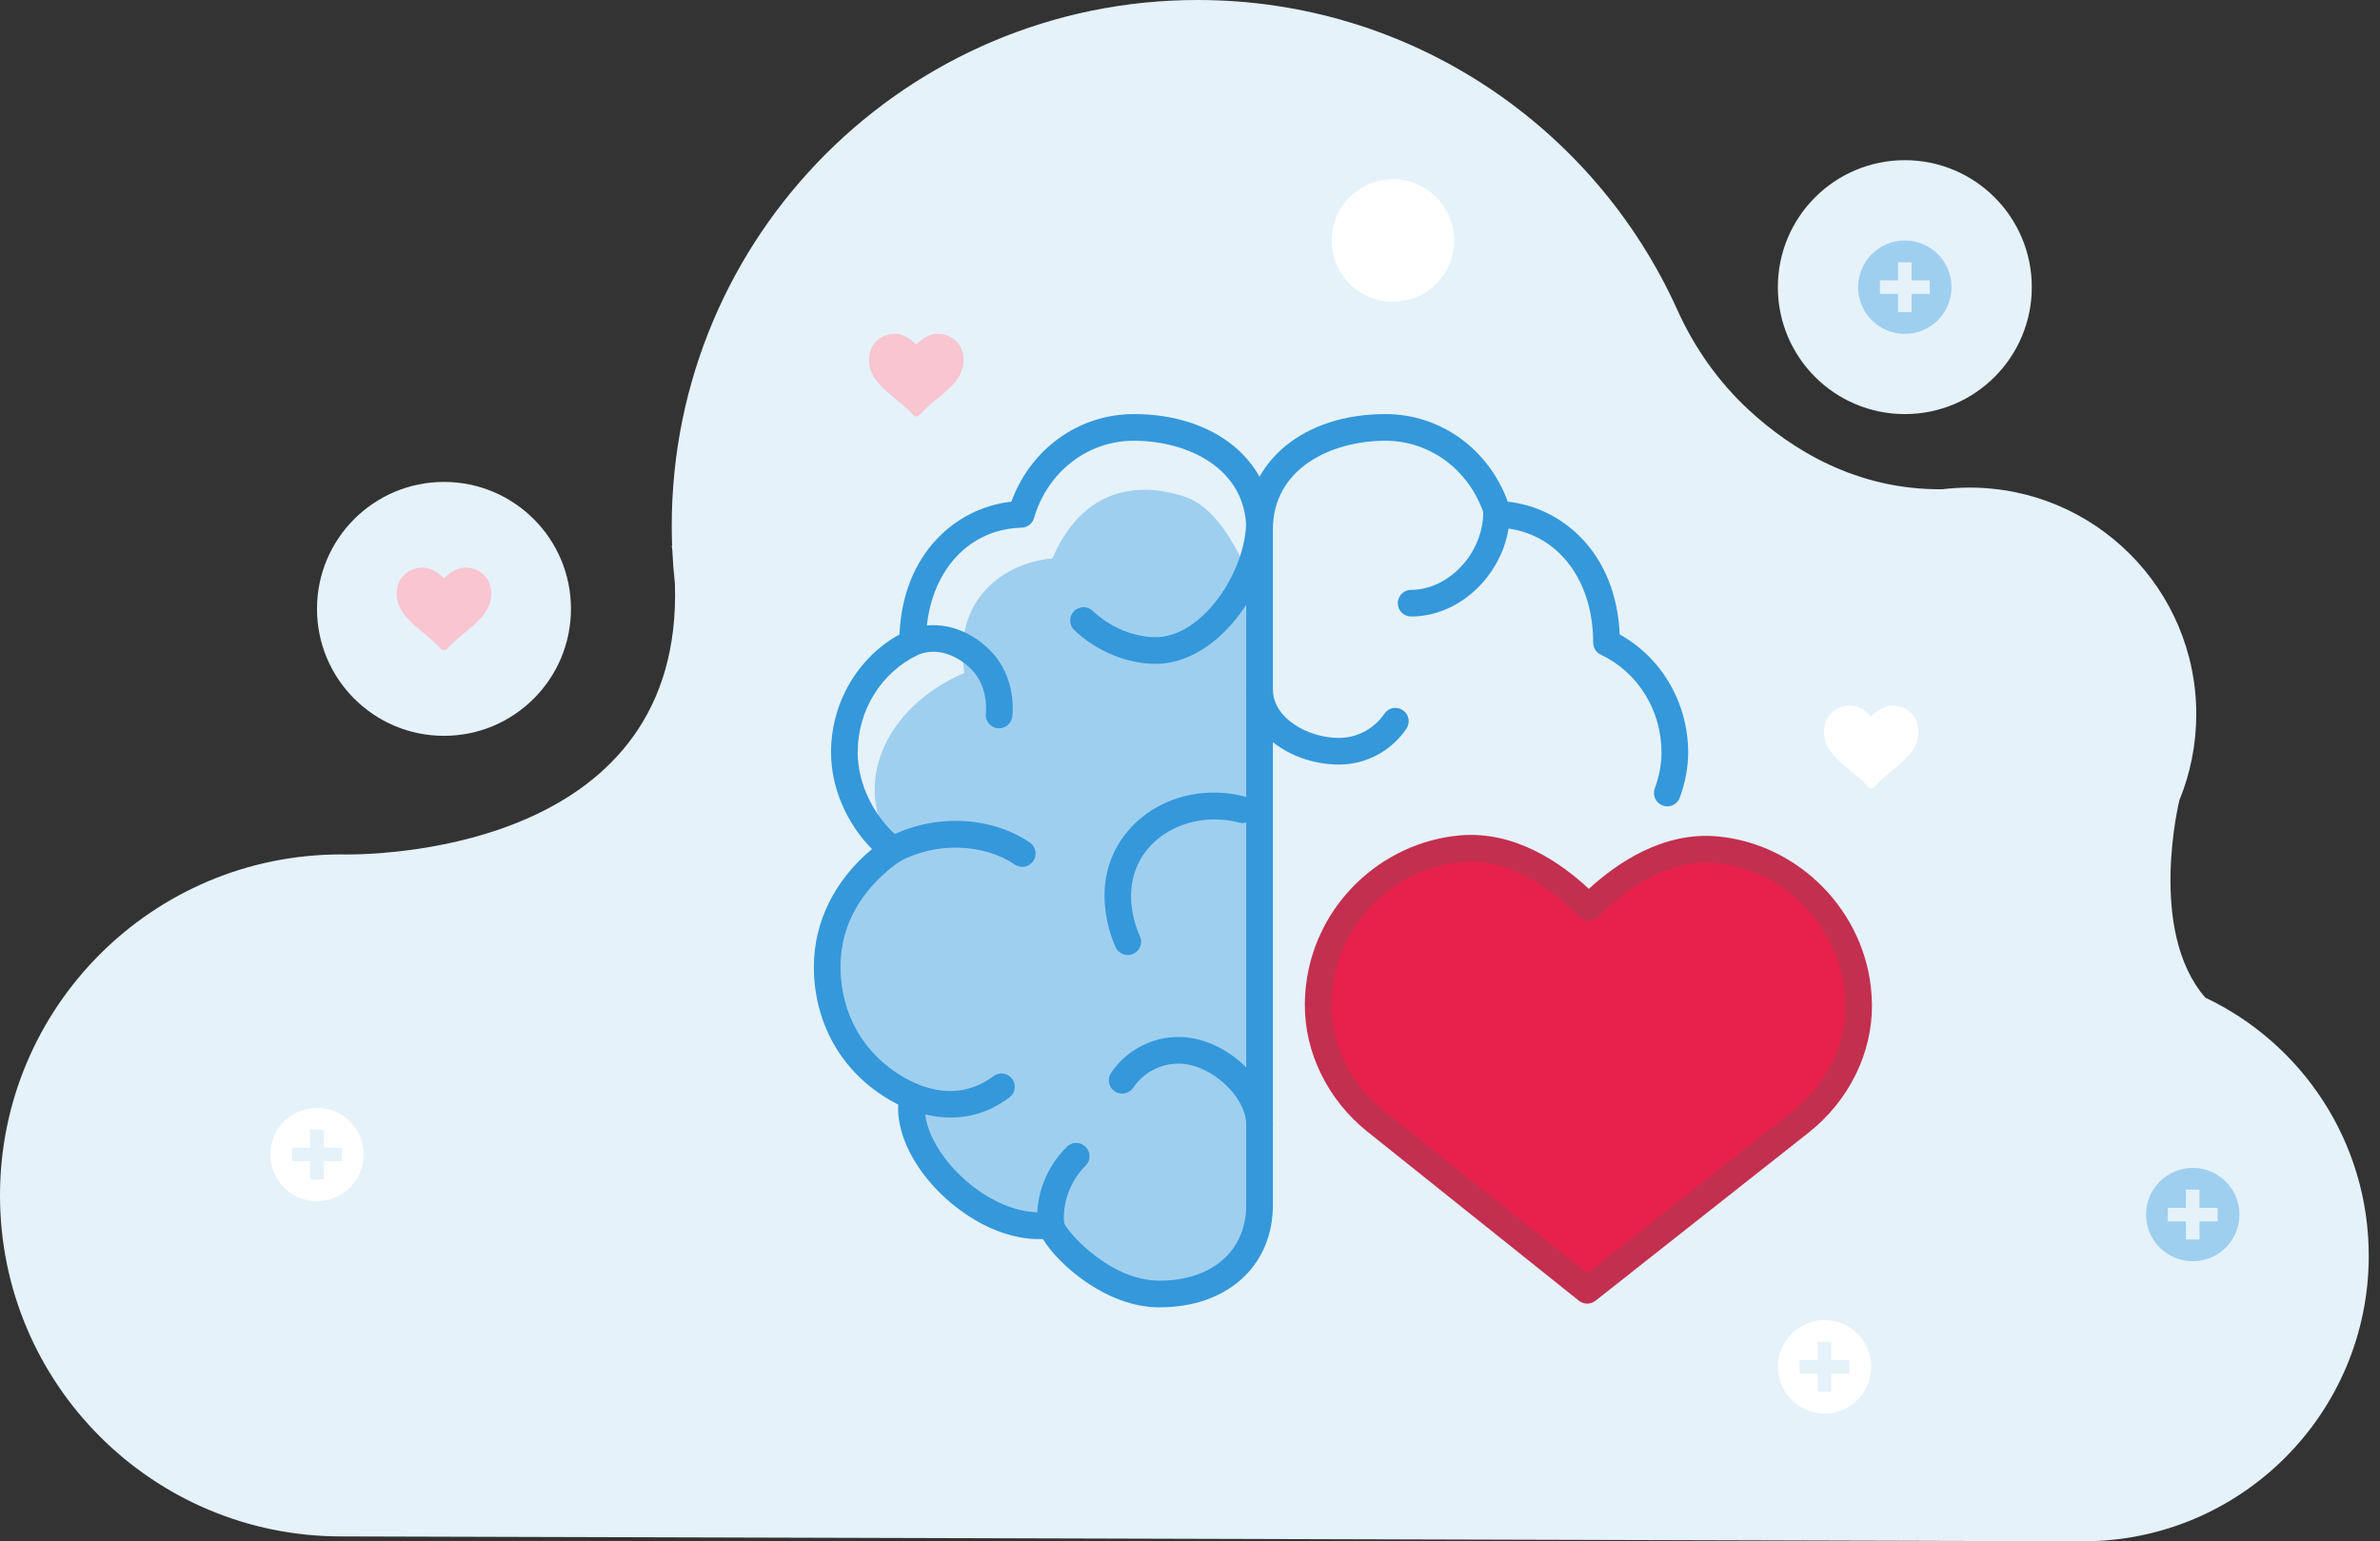
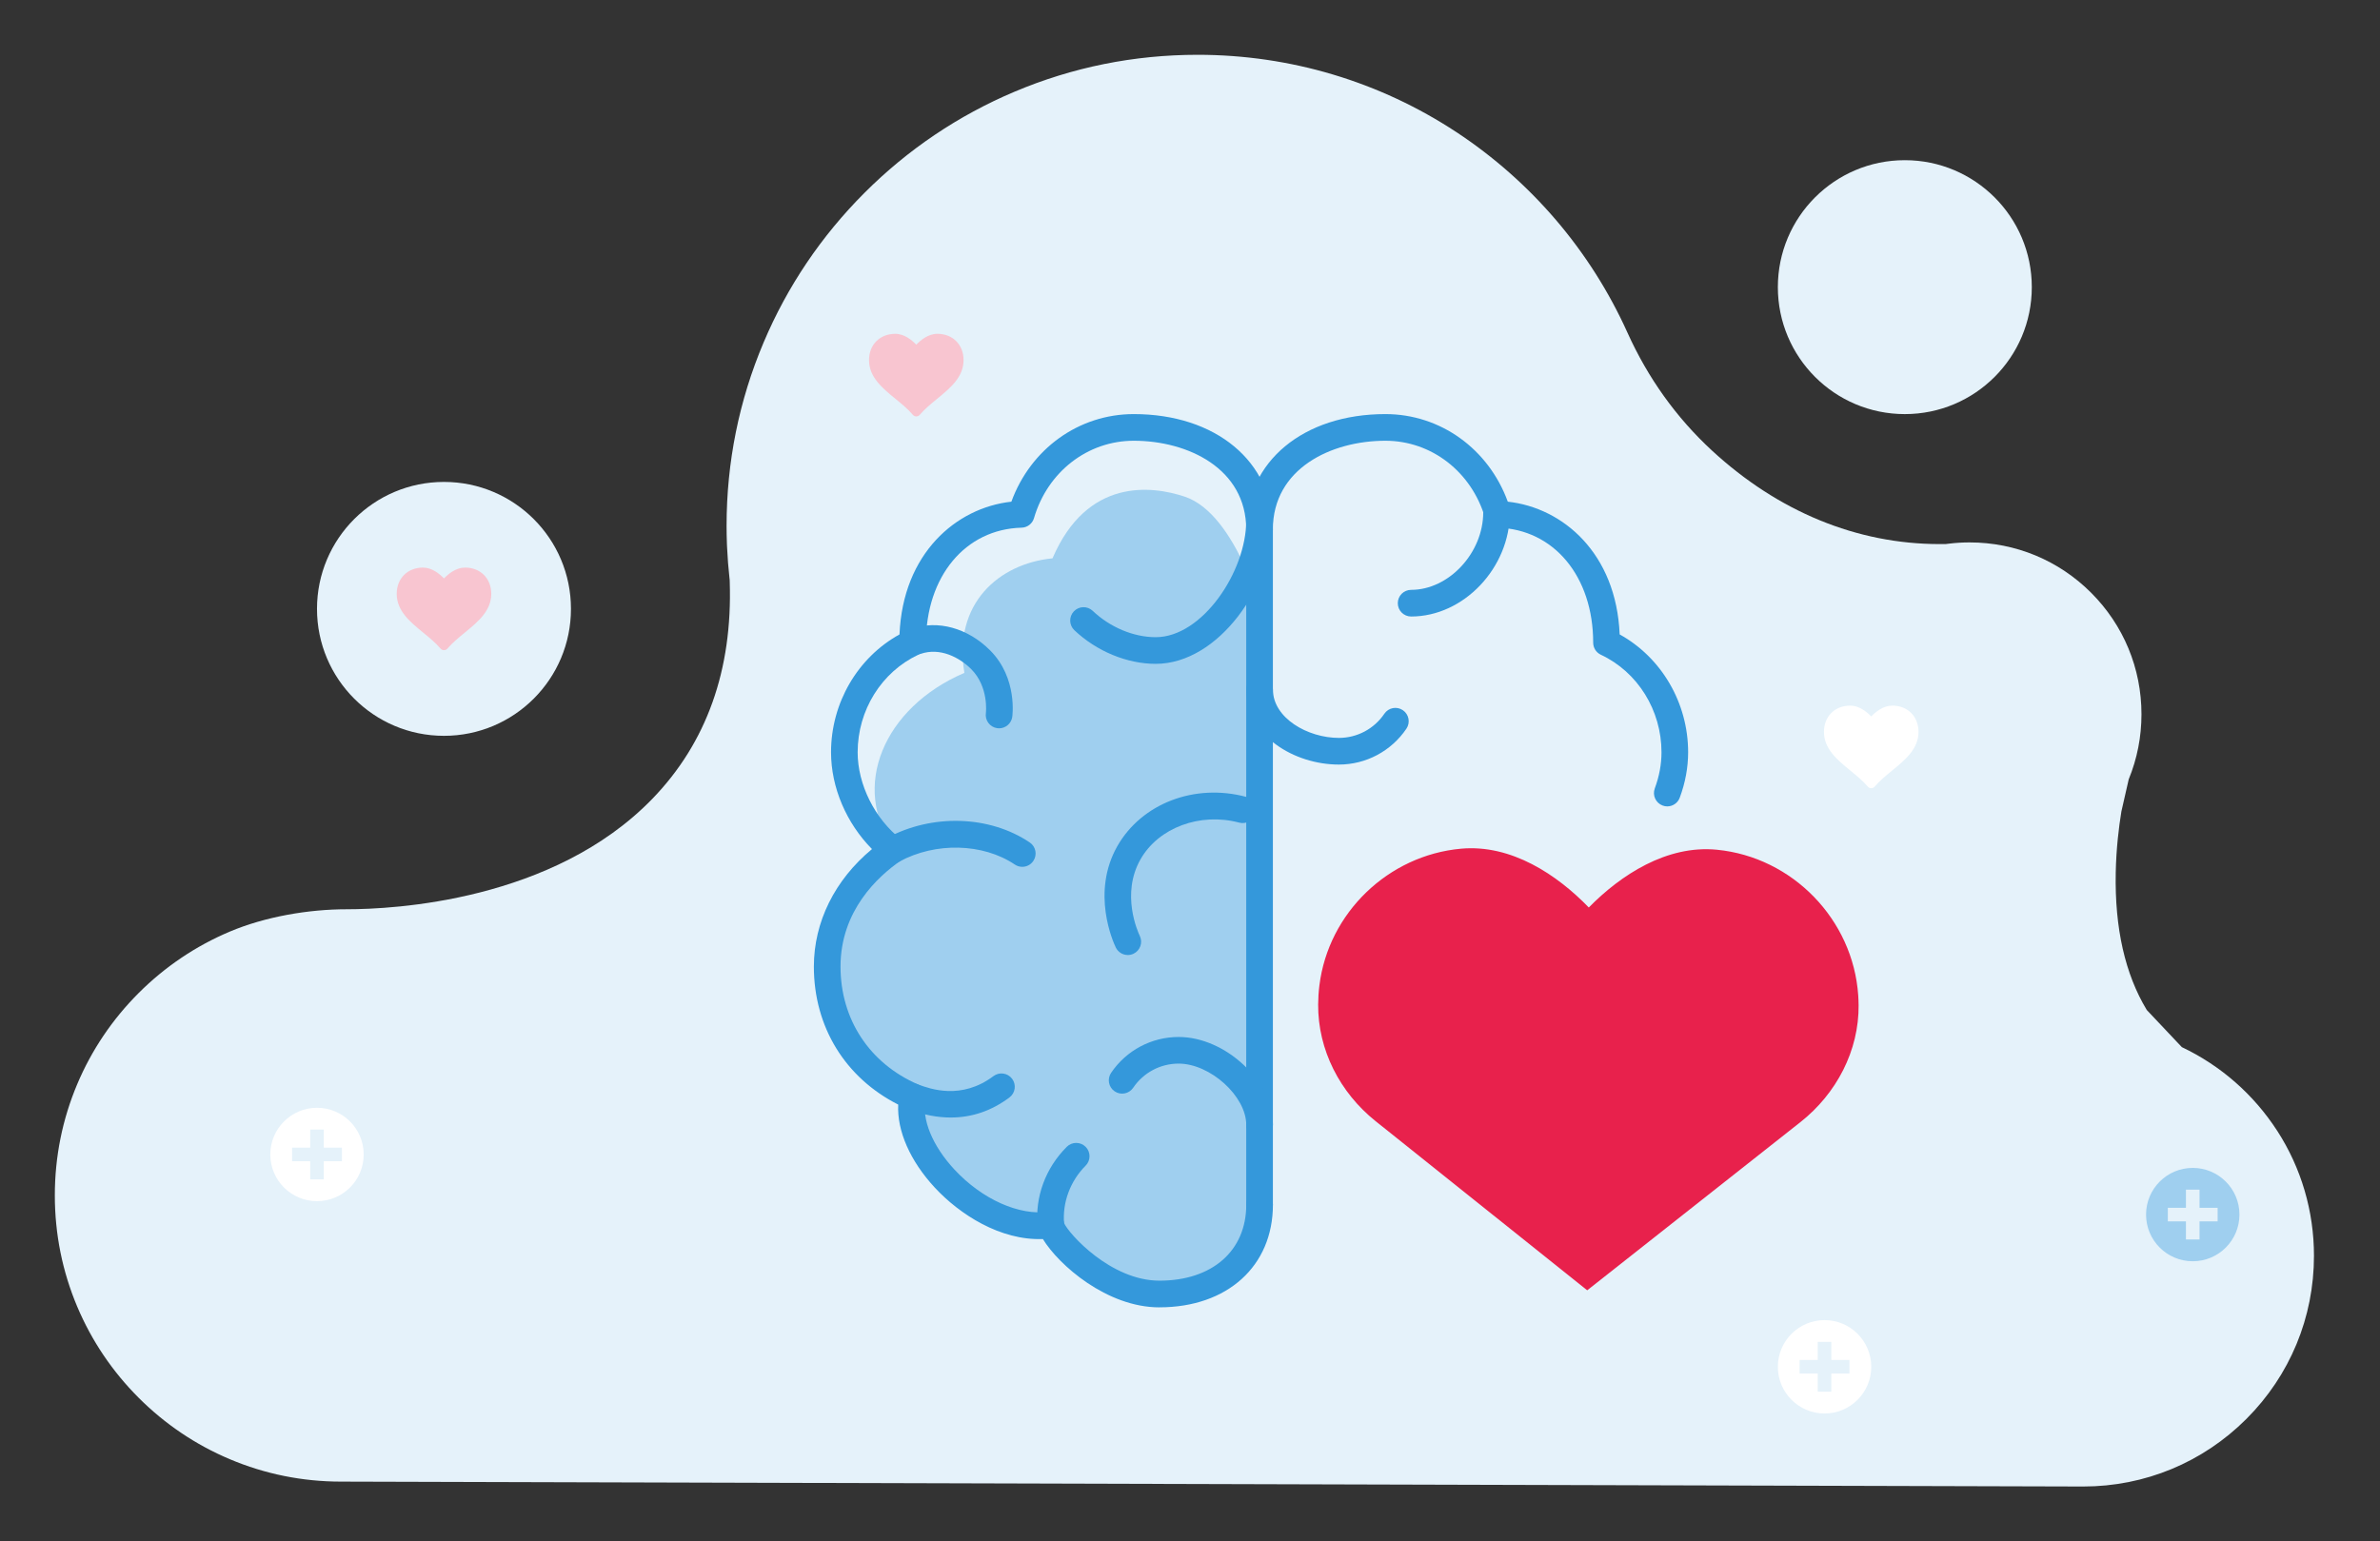
<svg xmlns="http://www.w3.org/2000/svg" width="176" height="114" viewBox="0 0 176 114" fill="none">
  <rect x="0" y="0" width="176" height="114" fill="#333333" stroke="none" />
-   <path d="M163.079 73.785C158.777 68.831 161.168 59.18 161.168 59.18C161.97 57.22 162.413 55.076 162.413 52.828C162.413 43.57 154.907 36.064 145.649 36.064C144.967 36.064 144.294 36.106 143.634 36.186C137.289 36.25 132.491 33.245 129.34 30.338C127.084 28.255 125.299 25.719 124.037 22.92C117.943 9.407 104.354 0 88.566 0C67.087 0 49.675 17.411 49.675 38.89C49.675 39.382 49.685 39.873 49.702 40.361L49.675 40.367C49.691 40.483 49.704 40.599 49.718 40.715C49.756 41.543 49.82 42.364 49.91 43.177C50.538 62.51 28.847 63.204 25.62 63.201C25.486 63.199 25.353 63.196 25.22 63.196C11.292 63.194 0 74.486 0 88.416C0 102.345 11.292 113.638 25.222 113.638L154.05 114C165.713 114 175.168 104.545 175.168 92.882C175.168 84.449 170.226 77.171 163.079 73.787V73.785Z" fill="#E5F2FA" />
  <path d="M168.399 83.64C166.665 80.956 164.225 78.814 161.345 77.449L158.753 74.702C157.149 72.05 156.377 68.644 156.458 64.546C156.493 62.751 156.689 61.16 156.876 60.019L157.417 57.645C158.042 56.116 158.361 54.497 158.361 52.83C158.361 49.435 157.038 46.243 154.638 43.842C152.237 41.44 149.045 40.119 145.649 40.119C145.142 40.119 144.626 40.149 144.116 40.212L143.897 40.239H143.676C143.597 40.242 143.516 40.242 143.437 40.242C137.326 40.242 131.501 37.849 126.593 33.319C123.965 30.894 121.861 27.955 120.343 24.588C118.988 21.585 117.212 18.788 115.064 16.272C112.925 13.771 110.451 11.586 107.708 9.777C102.025 6.033 95.406 4.053 88.568 4.053C83.863 4.053 79.301 4.973 75.009 6.79C70.862 8.544 67.134 11.056 63.934 14.257C60.734 17.457 58.221 21.183 56.467 25.332C54.652 29.624 53.73 34.185 53.73 38.891C53.73 39.327 53.739 39.77 53.755 40.212L53.762 40.372V40.379L53.77 40.529C53.804 41.263 53.861 42.006 53.942 42.734L53.959 42.889L53.964 43.044C54.175 49.546 52.252 54.938 48.248 59.075C40.904 66.662 29.095 67.252 25.648 67.252C22.789 67.252 19.594 67.806 16.985 68.908C14.464 69.975 12.201 71.502 10.254 73.447C8.31 75.391 6.781 77.656 5.716 80.177C4.614 82.784 4.055 85.556 4.055 88.416C4.055 91.276 4.614 94.048 5.716 96.655C6.783 99.176 8.31 101.439 10.254 103.385C12.199 105.33 14.464 106.858 16.985 107.923C19.592 109.026 22.364 109.585 25.224 109.585L154.053 109.947C158.612 109.947 162.895 108.171 166.119 104.949C169.343 101.725 171.117 97.44 171.117 92.882C171.117 89.587 170.179 86.392 168.401 83.64H168.399Z" fill="#E5F2FA" />
  <path d="M139.925 52.19C139.259 52.19 138.689 52.665 138.376 52.992C138.062 52.665 137.495 52.19 136.829 52.19C135.681 52.19 134.881 52.99 134.881 54.134C134.881 55.397 135.875 56.212 136.839 56.999C137.294 57.372 137.764 57.758 138.125 58.184C138.185 58.255 138.275 58.297 138.367 58.297H138.386C138.48 58.297 138.568 58.255 138.629 58.184C138.989 57.758 139.459 57.372 139.914 56.999C140.877 56.211 141.873 55.395 141.873 54.133C141.873 52.989 141.072 52.188 139.925 52.188V52.19Z" fill="white" />
  <path d="M32.832 54.424C38.018 54.424 42.222 50.22 42.222 45.034C42.222 39.849 38.018 35.645 32.832 35.645C27.646 35.645 23.442 39.849 23.442 45.034C23.442 50.22 27.646 54.424 32.832 54.424Z" fill="#E5F2FA" />
  <path d="M34.381 41.981C33.715 41.981 33.145 42.456 32.832 42.783C32.519 42.456 31.951 41.981 31.285 41.981C30.137 41.981 29.337 42.781 29.337 43.925C29.337 45.188 30.331 46.003 31.295 46.79C31.75 47.163 32.22 47.549 32.581 47.975C32.642 48.046 32.731 48.088 32.824 48.088H32.842C32.936 48.088 33.024 48.046 33.085 47.975C33.445 47.549 33.916 47.163 34.37 46.79C35.333 46.002 36.329 45.186 36.329 43.924C36.329 42.78 35.528 41.979 34.381 41.979V41.981Z" fill="#F8C5D0" />
  <path d="M69.307 24.691C68.642 24.691 68.072 25.166 67.759 25.493C67.445 25.166 66.877 24.691 66.212 24.691C65.064 24.691 64.264 25.491 64.264 26.636C64.264 27.898 65.258 28.713 66.222 29.5C66.677 29.873 67.147 30.259 67.508 30.685C67.568 30.756 67.658 30.798 67.75 30.798H67.769C67.863 30.798 67.951 30.756 68.011 30.685C68.372 30.259 68.842 29.873 69.297 29.5C70.26 28.712 71.255 27.896 71.255 26.634C71.255 25.49 70.455 24.689 69.307 24.689V24.691Z" fill="#F8C5D0" />
  <path d="M140.861 30.628C146.047 30.628 150.251 26.424 150.251 21.238C150.251 16.052 146.047 11.848 140.861 11.848C135.676 11.848 131.472 16.052 131.472 21.238C131.472 26.424 135.676 30.628 140.861 30.628Z" fill="#E5F2FA" />
-   <path d="M140.861 17.787C138.955 17.787 137.408 19.332 137.408 21.24C137.408 23.148 138.954 24.693 140.861 24.693C142.769 24.693 144.314 23.148 144.314 21.24C144.314 19.332 142.769 17.787 140.861 17.787ZM142.703 21.74H141.363V23.08H140.359V21.74H139.019V20.736H140.359V19.396H141.363V20.736H142.703V21.74Z" fill="#9FCFEF" />
  <path d="M162.153 86.382C160.247 86.382 158.7 87.927 158.7 89.835C158.7 91.742 160.245 93.287 162.153 93.287C164.061 93.287 165.606 91.742 165.606 89.835C165.606 87.927 164.061 86.382 162.153 86.382ZM163.993 90.335H162.654V91.675H161.649V90.335H160.31V89.331H161.649V87.991H162.654V89.331H163.993V90.335Z" fill="#9FCFEF" />
  <path d="M23.442 81.936C21.536 81.936 19.989 83.481 19.989 85.389C19.989 87.297 21.535 88.842 23.442 88.842C25.35 88.842 26.895 87.297 26.895 85.389C26.895 83.481 25.35 81.936 23.442 81.936ZM25.284 85.89H23.944V87.229H22.94V85.89H21.6V84.885H22.94V83.546H23.944V84.885H25.284V85.89Z" fill="white" />
  <path d="M134.925 97.64C133.019 97.64 131.472 99.186 131.472 101.093C131.472 103.001 133.017 104.546 134.925 104.546C136.832 104.546 138.378 103.001 138.378 101.093C138.378 99.186 136.832 97.64 134.925 97.64ZM136.765 101.594H135.425V102.933H134.421V101.594H133.081V100.589H134.421V99.25H135.425V100.589H136.765V101.594Z" fill="white" />
-   <path d="M103.007 22.317C105.509 22.317 107.537 20.289 107.537 17.787C107.537 15.285 105.509 13.257 103.007 13.257C100.506 13.257 98.478 15.285 98.478 17.787C98.478 20.289 100.506 22.317 103.007 22.317Z" fill="white" />
  <path d="M93.473 45.869V90.236C93.473 90.236 93.008 94.041 89.093 95.346C86.904 96.075 80.736 95.454 78.144 90.966C71.576 90.236 68.716 86.677 67.862 82.409C66.751 81.298 62.203 77.498 61.355 74.177C60.248 69.841 63.254 65.673 66.154 62.773C62.845 58.238 65.341 52.328 71.316 49.767C70.462 44.644 73.862 41.688 77.833 41.296C80.394 35.32 85.178 35.923 87.608 36.734C91.518 38.036 93.473 45.869 93.473 45.869Z" fill="#9FCFEF" />
  <path d="M93.144 90.093C92.6 90.093 92.158 89.652 92.158 89.107V39.169C92.158 38.625 92.6 38.183 93.144 38.183C93.688 38.183 94.13 38.625 94.13 39.169V89.107C94.13 89.652 93.688 90.093 93.144 90.093Z" fill="#3498DB" />
  <path d="M85.74 96.697C81.848 96.697 78.286 93.555 77.121 91.644C73.963 91.761 70.969 89.82 69.137 87.849C67.302 85.874 66.326 83.636 66.422 81.699C62.503 79.714 60.185 75.951 60.185 71.492C60.185 68.188 61.736 65.077 64.483 62.8C62.592 60.889 61.455 58.243 61.455 55.64C61.455 51.988 63.423 48.635 66.518 46.924C66.768 40.935 70.703 37.553 74.791 37.106C76.215 33.204 79.772 30.627 83.842 30.627C89.9 30.627 94.13 34.139 94.13 39.169C94.13 39.713 93.688 40.155 93.144 40.155C92.6 40.155 92.158 39.713 92.158 39.169C92.158 34.654 87.848 32.599 83.84 32.599C80.428 32.599 77.465 34.899 76.464 38.321C76.345 38.733 75.972 39.019 75.544 39.029C71.382 39.139 68.475 42.636 68.475 47.534C68.475 47.917 68.254 48.264 67.907 48.427C65.184 49.705 63.423 52.538 63.423 55.64C63.423 58.023 64.685 60.554 66.636 62.087C66.882 62.281 67.022 62.579 67.012 62.893C67.002 63.206 66.845 63.496 66.588 63.673C64.933 64.816 62.156 67.35 62.156 71.491C62.156 75.39 64.296 78.647 67.882 80.206C68.313 80.395 68.552 80.86 68.453 81.32C68.136 82.764 68.952 84.751 70.581 86.504C72.634 88.713 75.379 89.936 77.57 89.623C77.85 89.584 78.139 89.667 78.355 89.854C78.535 90.009 78.652 90.223 78.685 90.456C79.031 91.253 82.142 94.722 85.74 94.722C89.639 94.722 92.16 92.518 92.16 89.106C92.16 88.561 92.602 88.12 93.146 88.12C93.69 88.12 94.132 88.561 94.132 89.106C94.132 93.644 90.76 96.694 85.741 96.694L85.74 96.697Z" fill="#3498DB" />
  <path d="M123.296 59.644C123.181 59.644 123.065 59.624 122.952 59.581C122.441 59.391 122.182 58.825 122.37 58.314C122.701 57.426 122.867 56.525 122.867 55.64C122.867 52.536 121.108 49.705 118.383 48.427C118.036 48.266 117.815 47.917 117.815 47.534C117.815 42.637 114.908 39.14 110.746 39.029C110.318 39.019 109.946 38.731 109.826 38.321C108.827 34.899 105.862 32.599 102.45 32.599C98.441 32.599 94.127 34.654 94.127 39.169C94.127 39.713 93.685 40.155 93.141 40.155C92.597 40.155 92.155 39.713 92.155 39.169C92.155 34.139 96.388 30.627 102.45 30.627C106.52 30.627 110.077 33.203 111.501 37.106C115.591 37.551 119.524 40.935 119.774 46.924C122.869 48.635 124.837 51.988 124.837 55.64C124.837 56.761 124.628 57.891 124.216 59.002C124.067 59.4 123.692 59.644 123.292 59.644H123.296Z" fill="#3498DB" />
  <path d="M85.463 49.1C83.338 49.1 81.09 48.169 79.448 46.611C79.054 46.236 79.037 45.611 79.413 45.217C79.789 44.821 80.412 44.806 80.807 45.182C82.091 46.4 83.832 47.128 85.463 47.128C88.912 47.128 92.158 42.275 92.158 38.512C92.158 37.967 92.6 37.526 93.144 37.526C93.688 37.526 94.13 37.967 94.13 38.512C94.13 43.277 90.131 49.1 85.463 49.1Z" fill="#3498DB" />
  <path d="M77.708 91.586C77.204 91.586 76.775 91.202 76.729 90.691C76.528 88.531 77.315 86.392 78.888 84.822C79.272 84.438 79.897 84.438 80.281 84.822C80.666 85.206 80.666 85.831 80.281 86.216C79.142 87.355 78.549 88.959 78.691 90.511C78.741 91.052 78.342 91.532 77.801 91.583C77.77 91.586 77.74 91.588 77.71 91.588L77.708 91.586Z" fill="#3498DB" />
  <path d="M93.144 84.18C92.6 84.18 92.159 83.738 92.159 83.194C92.159 81.079 89.494 78.668 87.159 78.668C85.811 78.668 84.553 79.335 83.798 80.456C83.493 80.906 82.88 81.025 82.43 80.72C81.978 80.415 81.861 79.802 82.165 79.352C83.288 77.69 85.155 76.698 87.16 76.698C90.613 76.698 94.132 79.977 94.132 83.196C94.132 83.74 93.69 84.181 93.146 84.181L93.144 84.18Z" fill="#3498DB" />
  <path d="M99.009 56.55C95.714 56.55 92.16 54.427 92.16 50.997C92.16 50.453 92.602 50.011 93.146 50.011C93.69 50.011 94.132 50.453 94.132 50.997C94.132 53.107 96.702 54.578 99.01 54.578C100.358 54.578 101.614 53.911 102.371 52.792C102.676 52.34 103.287 52.222 103.739 52.527C104.191 52.832 104.309 53.446 104.004 53.896C102.88 55.557 101.014 56.55 99.01 56.55H99.009Z" fill="#3498DB" />
  <path d="M75.595 64.113C75.406 64.113 75.214 64.059 75.046 63.944C72.693 62.36 69.18 62.271 66.502 63.729C66.025 63.99 65.427 63.813 65.166 63.334C64.904 62.856 65.081 62.258 65.56 61.998C68.907 60.176 73.162 60.301 76.148 62.31C76.6 62.613 76.719 63.226 76.414 63.678C76.224 63.961 75.914 64.113 75.597 64.113H75.595Z" fill="#3498DB" />
  <path d="M70.316 82.656C69.339 82.656 68.316 82.463 67.253 82.075L67.158 82.04C66.646 81.856 66.378 81.293 66.562 80.781C66.744 80.267 67.308 80.001 67.821 80.184L67.927 80.223C68.791 80.538 71.088 81.377 73.466 79.593C73.902 79.268 74.519 79.355 74.846 79.79C75.173 80.226 75.084 80.843 74.649 81.17C73.329 82.159 71.88 82.655 70.315 82.655L70.316 82.656Z" fill="#3498DB" />
  <path d="M83.401 70.636C83.033 70.636 82.681 70.43 82.511 70.077C82.317 69.672 80.674 66.024 82.624 62.588C84.422 59.425 88.342 57.923 92.145 58.938C92.671 59.078 92.984 59.618 92.844 60.144C92.705 60.672 92.164 60.985 91.638 60.844C88.744 60.074 85.672 61.214 84.338 63.562C82.882 66.125 84.141 68.915 84.289 69.226C84.525 69.716 84.316 70.304 83.825 70.54C83.689 70.606 83.542 70.638 83.401 70.638V70.636Z" fill="#3498DB" />
  <path d="M73.883 53.869C73.832 53.869 73.78 53.865 73.729 53.857C73.192 53.773 72.824 53.269 72.907 52.731C72.91 52.716 73.133 50.805 71.822 49.492C70.95 48.621 69.51 47.868 68.072 48.365C67.558 48.542 66.995 48.271 66.818 47.757C66.64 47.243 66.913 46.681 67.427 46.503C69.346 45.837 71.566 46.449 73.215 48.099C75.276 50.16 74.86 53.006 74.855 53.035C74.779 53.522 74.359 53.869 73.883 53.869Z" fill="#3498DB" />
  <path d="M104.352 45.599C103.808 45.599 103.366 45.158 103.366 44.614C103.366 44.069 103.808 43.628 104.352 43.628C107.143 43.628 109.684 40.895 109.684 37.895C109.684 37.351 110.125 36.909 110.67 36.909C111.214 36.909 111.656 37.351 111.656 37.895C111.656 41.998 108.243 45.599 104.352 45.599Z" fill="#3498DB" />
  <path d="M137.442 74.32C137.441 74.089 137.43 73.858 137.415 73.624C137.034 68.014 132.557 63.395 126.962 62.849C123.251 62.487 119.854 64.716 117.49 67.121C115.144 64.696 111.762 62.436 108.046 62.772C102.662 63.257 98.239 67.514 97.57 72.877C97.51 73.353 97.48 73.825 97.477 74.29C97.453 77.657 99.093 80.82 101.723 82.923L117.374 95.435L133.142 82.994C135.803 80.894 137.478 77.711 137.444 74.32H137.442Z" fill="#E8214C" />
-   <path d="M117.373 96.419C117.156 96.419 116.937 96.347 116.758 96.204L101.108 83.693C98.193 81.362 96.467 77.845 96.493 74.283C96.496 73.774 96.529 73.26 96.594 72.754C97.32 66.929 102.099 62.317 107.958 61.789C112.028 61.423 115.478 63.853 117.496 65.744C119.529 63.872 122.99 61.467 127.058 61.867C133.111 62.458 137.986 67.483 138.399 73.557C138.416 73.809 138.426 74.061 138.43 74.31C138.465 77.893 136.717 81.428 133.753 83.767L117.985 96.209C117.806 96.35 117.591 96.421 117.375 96.421L117.373 96.419ZM108.782 63.724C108.568 63.724 108.351 63.732 108.134 63.752C103.191 64.197 99.158 68.087 98.547 72.999C98.493 73.429 98.464 73.865 98.461 74.296C98.441 77.259 99.89 80.196 102.337 82.153L117.375 94.176L132.53 82.22C135.017 80.257 136.487 77.308 136.456 74.33C136.455 74.118 136.446 73.906 136.433 73.693C136.084 68.569 131.972 64.33 126.866 63.831C123.088 63.466 119.812 66.169 118.192 67.814C118.007 68.002 117.754 68.109 117.49 68.109C117.22 68.109 116.966 67.999 116.782 67.808C115.269 66.245 112.288 63.727 108.784 63.727L108.782 63.724Z" fill="#C32F4F" />
</svg>